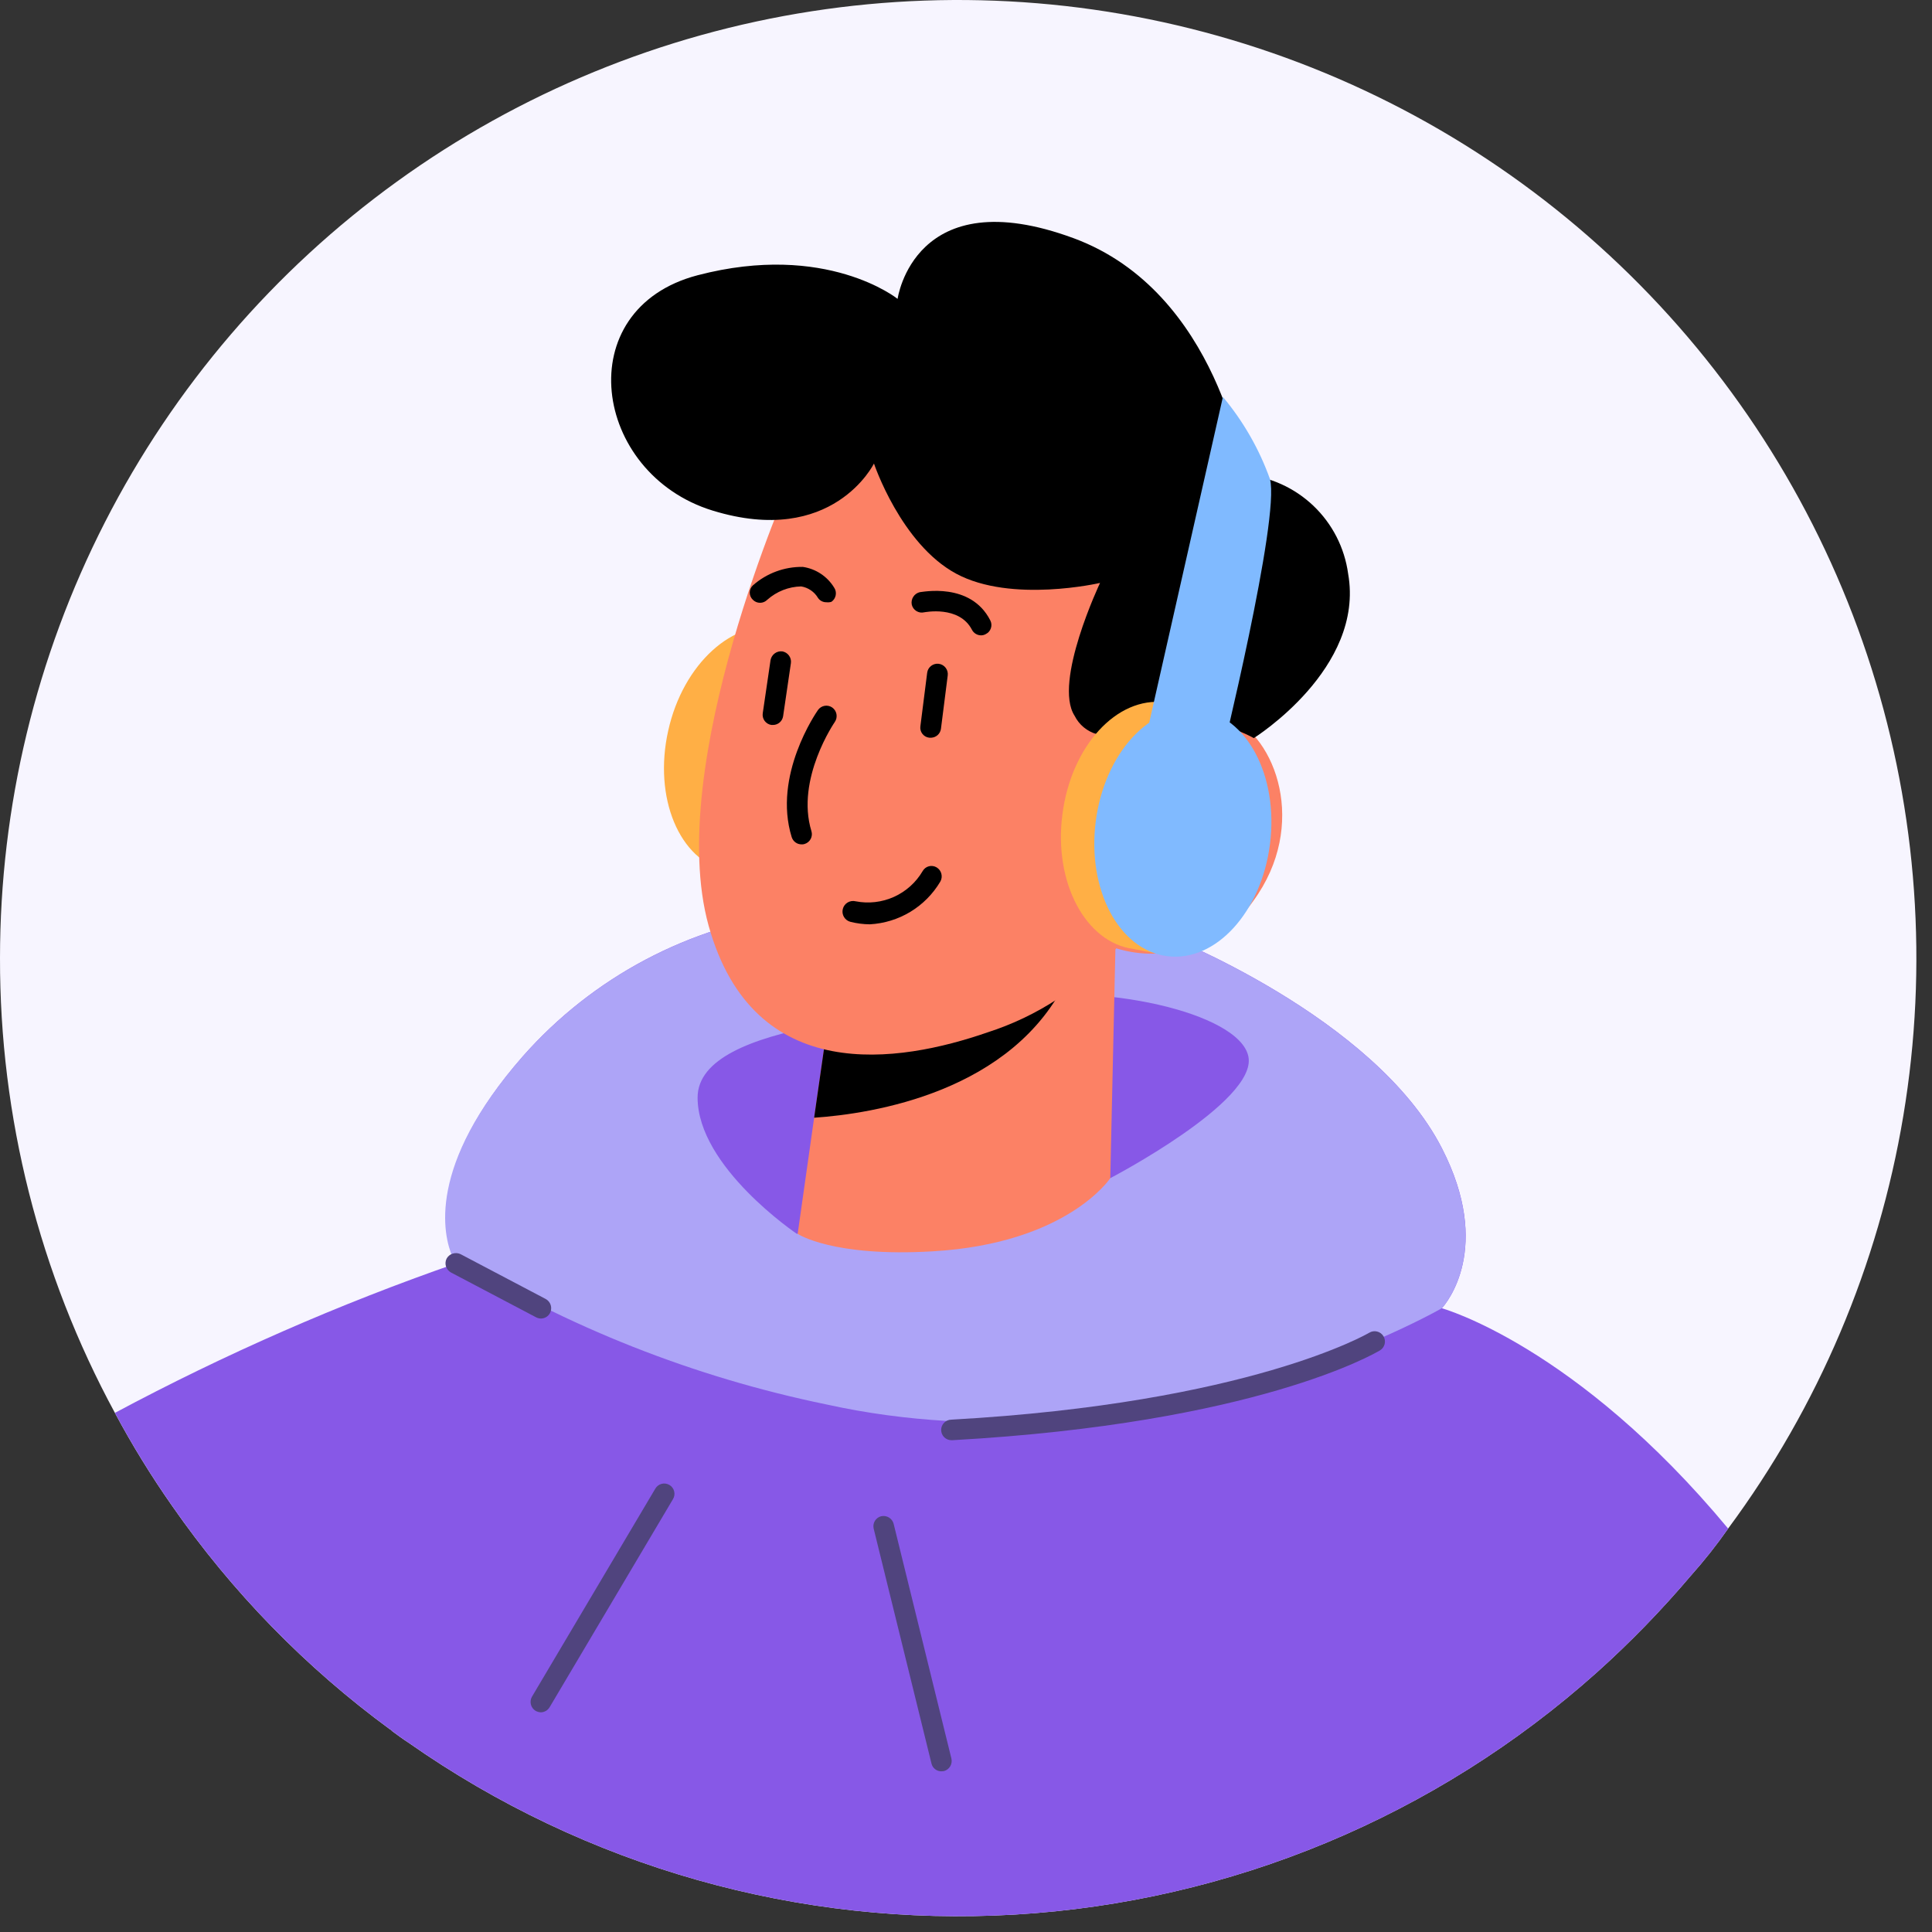
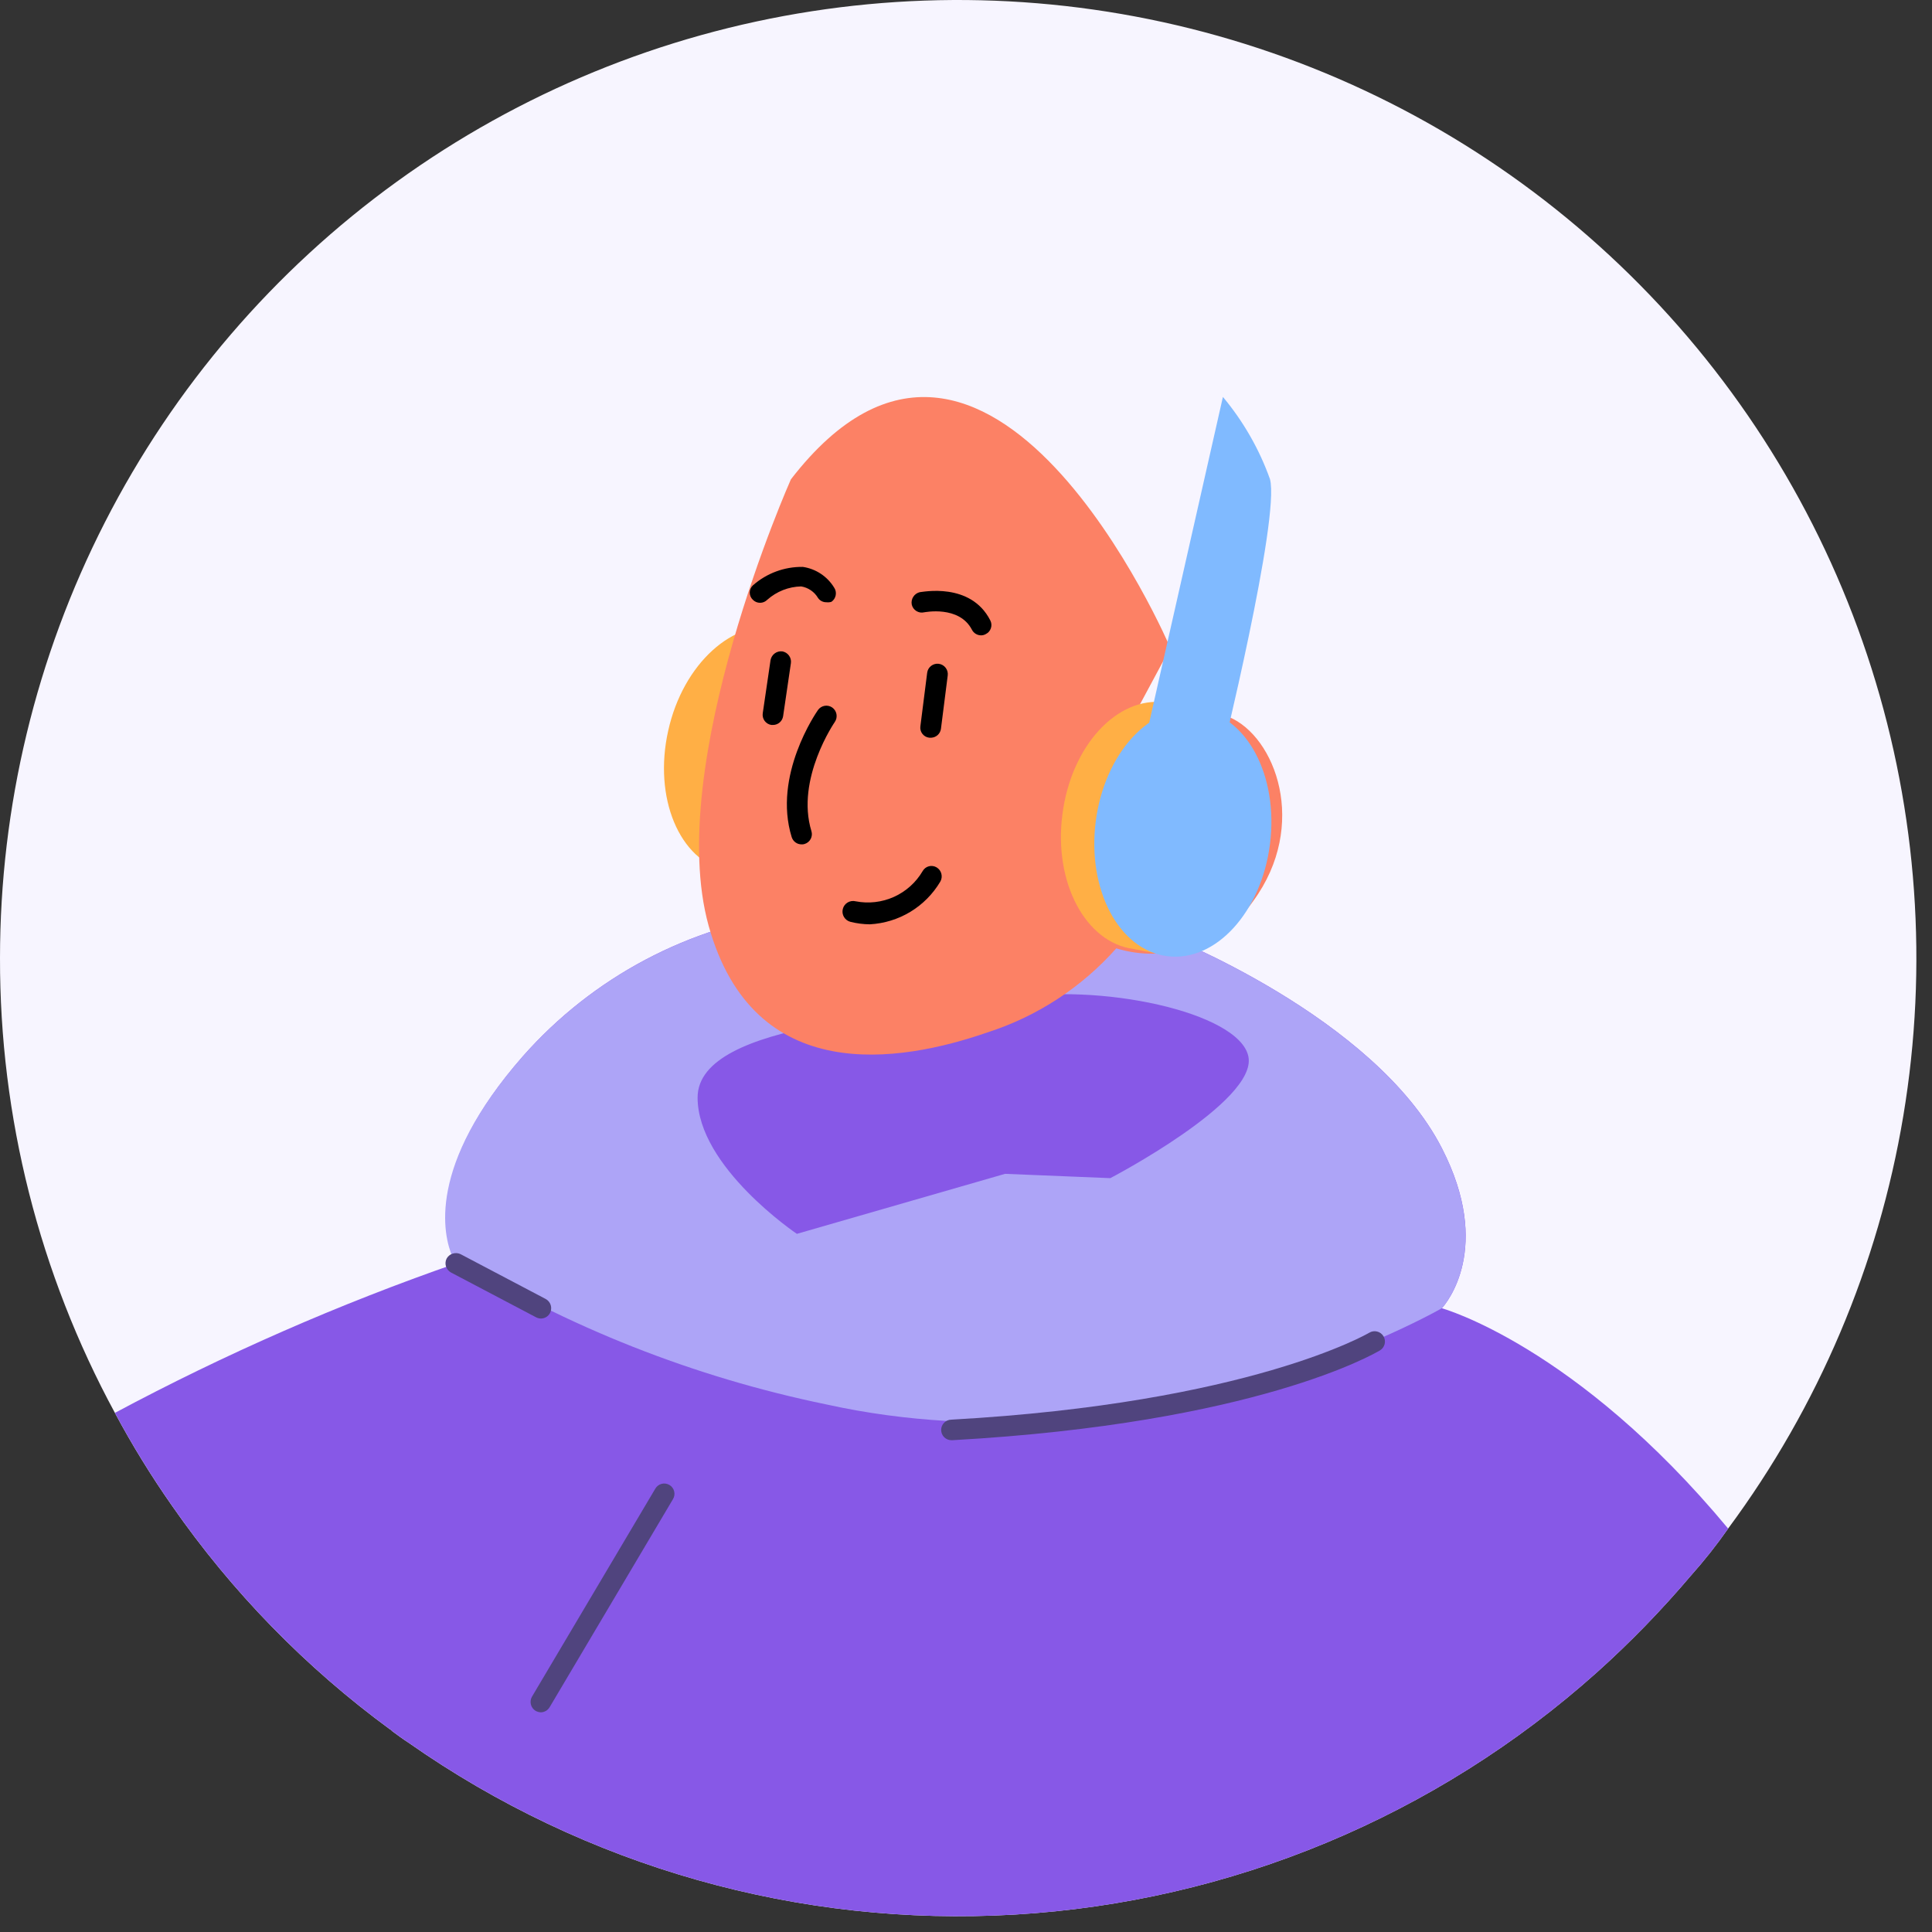
<svg xmlns="http://www.w3.org/2000/svg" width="94" height="94" viewBox="0 0 94 94" fill="none">
  <rect x="0" y="0" width="94" height="94" fill="#333333" stroke="none" />
  <g id="Group 1000000877">
    <path id="Vector" d="M7.96532e-05 46.612C-0.014 54.34 1.908 61.948 5.59 68.742C6.426 70.303 7.354 71.812 8.37 73.262C11.283 77.454 14.872 81.135 18.99 84.152C18.99 84.152 19.04 84.152 19.06 84.212C19.33 84.412 19.6 84.612 19.88 84.792C28.489 90.827 38.886 93.773 49.381 93.152C59.876 92.531 69.853 88.38 77.69 81.372C79.315 79.914 80.838 78.347 82.25 76.682C82.917 75.935 83.527 75.165 84.08 74.372C88.47 68.446 91.392 61.563 92.605 54.288C93.818 47.014 93.288 39.555 91.058 32.525C88.829 25.495 84.963 19.094 79.778 13.849C74.594 8.603 68.24 4.663 61.236 2.35C54.233 0.038 46.781 -0.579 39.493 0.548C32.204 1.676 25.287 4.516 19.31 8.837C13.333 13.157 8.466 18.834 5.109 25.401C1.752 31.967 0.001 39.237 7.96532e-05 46.612Z" fill="#F7F5FF" />
    <path id="Vector_2" d="M32.511 35.552C33.231 32.292 35.701 30.062 38.001 30.552L39.201 30.732C39.349 30.742 39.496 30.763 39.641 30.792C41.941 31.312 43.221 34.372 42.491 37.632C41.761 40.892 39.301 43.112 37.001 42.632L35.791 42.452C35.645 42.444 35.501 42.42 35.361 42.382C33.051 41.872 31.781 38.812 32.511 35.552Z" fill="#FFAF45" />
    <path id="Vector_3" d="M5.592 68.742C6.428 70.303 7.356 71.812 8.372 73.262C11.285 77.455 14.874 81.135 18.992 84.152C18.992 84.152 19.042 84.152 19.062 84.212C19.332 84.412 19.602 84.612 19.882 84.792C28.491 90.827 38.887 93.773 49.383 93.153C59.878 92.532 69.854 88.38 77.692 81.372C79.317 79.914 80.84 78.347 82.252 76.682C82.918 75.936 83.528 75.166 84.082 74.372C76.672 65.452 70.152 63.652 70.152 63.652C70.362 63.422 72.652 60.722 70.152 55.862C66.862 49.442 56.642 45.472 56.642 45.472L38.642 44.402C33.533 45.051 28.837 47.539 25.432 51.402C20.782 56.722 21.612 60.102 22.052 61.132C22.091 61.249 22.145 61.36 22.212 61.462C16.49 63.451 10.933 65.885 5.592 68.742Z" fill="#8758E7" />
    <path id="Vector_4" d="M22.01 61.142C27.615 64.575 33.773 67.008 40.21 68.332C56.03 71.822 70.15 63.652 70.15 63.652C70.36 63.422 72.65 60.732 70.15 55.862C66.86 49.442 56.64 45.472 56.64 45.472L38.64 44.402C33.532 45.052 28.836 47.541 25.43 51.402C20.74 56.732 21.57 60.112 22.01 61.142Z" fill="#ADA4F7" />
    <path id="Vector_5" d="M54.021 57.322C54.021 57.322 61.171 53.592 60.741 51.412C60.311 49.232 53.381 47.772 48.941 48.612C44.501 49.452 33.941 49.612 33.941 53.402C33.941 56.782 38.771 60.032 38.771 60.032L48.901 57.112L54.021 57.322Z" fill="#8758E7" />
-     <path id="Vector_6" d="M54.27 46.142L54.02 57.322C54.02 57.322 51.931 60.502 45.381 60.882C40.491 61.172 38.81 60.032 38.81 60.032L39.611 54.382L40.401 48.872L52.281 46.532L54.27 46.142Z" fill="#FC8165" />
-     <path id="Vector_7" d="M52.281 46.532C52.22 46.905 52.102 47.266 51.931 47.602C49.301 53.142 42.431 54.192 39.611 54.382L40.401 48.872L52.281 46.532Z" fill="black" />
    <path id="Vector_8" d="M38.481 23.322C38.481 23.322 32.291 37.212 34.481 45.052C36.671 52.892 43.761 51.712 48.041 50.232C50.459 49.455 52.624 48.042 54.311 46.142C55.524 46.512 56.823 46.487 58.021 46.072C59.22 45.657 60.256 44.873 60.981 43.832C63.671 40.142 62.061 35.832 59.791 34.882C57.521 33.932 54.791 35.522 54.791 35.522L56.941 31.522C56.941 31.522 48.121 10.842 38.481 23.322Z" fill="#FC8165" />
    <path id="Vector_9" d="M39.001 41.082C38.894 41.083 38.789 41.049 38.703 40.986C38.617 40.923 38.553 40.834 38.52 40.732C37.59 37.732 39.711 34.672 39.8 34.542C39.877 34.436 39.992 34.364 40.121 34.341C40.25 34.319 40.383 34.348 40.49 34.422C40.599 34.499 40.674 34.615 40.698 34.746C40.722 34.877 40.694 35.012 40.62 35.122C40.62 35.122 38.7 37.902 39.48 40.442C39.518 40.568 39.505 40.704 39.443 40.82C39.381 40.936 39.276 41.023 39.151 41.062C39.102 41.079 39.051 41.086 39.001 41.082Z" fill="black" />
    <path id="Vector_10" d="M55.35 42.092C55.228 42.091 55.111 42.044 55.02 41.962C54.975 41.918 54.94 41.865 54.916 41.806C54.891 41.748 54.879 41.685 54.879 41.622C54.879 41.559 54.891 41.496 54.916 41.438C54.94 41.38 54.975 41.327 55.02 41.282L58.8 37.282C58.844 37.236 58.897 37.2 58.955 37.175C59.014 37.15 59.077 37.137 59.14 37.137C59.204 37.137 59.267 37.15 59.325 37.175C59.383 37.2 59.436 37.236 59.48 37.282C59.568 37.373 59.617 37.495 59.617 37.622C59.617 37.749 59.568 37.871 59.48 37.962L55.69 41.962C55.645 42.005 55.592 42.039 55.533 42.062C55.475 42.084 55.413 42.094 55.35 42.092Z" fill="black" />
    <path id="Vector_11" d="M59.361 40.972H59.291L56.672 40.572C56.609 40.562 56.549 40.54 56.495 40.507C56.442 40.474 56.395 40.431 56.358 40.38C56.321 40.329 56.294 40.271 56.279 40.21C56.264 40.148 56.262 40.084 56.272 40.022C56.281 39.96 56.303 39.9 56.336 39.846C56.369 39.792 56.413 39.745 56.464 39.708C56.515 39.671 56.573 39.644 56.634 39.63C56.695 39.615 56.759 39.612 56.822 39.622L59.431 40.022C59.495 40.031 59.556 40.052 59.611 40.084C59.666 40.117 59.714 40.16 59.752 40.211C59.79 40.262 59.818 40.321 59.833 40.383C59.849 40.444 59.851 40.509 59.842 40.572C59.822 40.685 59.764 40.788 59.675 40.861C59.587 40.934 59.476 40.974 59.361 40.972Z" fill="black" />
-     <path id="Vector_12" d="M54.761 35.522C54.556 35.651 54.325 35.735 54.085 35.769C53.845 35.804 53.6 35.787 53.367 35.721C53.133 35.656 52.916 35.541 52.729 35.387C52.542 35.232 52.39 35.039 52.282 34.822C51.232 33.192 53.522 28.362 53.522 28.362C53.522 28.362 49.212 29.362 46.522 27.912C43.832 26.462 42.522 22.552 42.522 22.552C42.522 22.552 40.522 26.642 34.672 24.842C28.822 23.042 27.672 15.032 33.942 13.392C40.212 11.752 43.672 14.542 43.672 14.542C43.672 14.542 44.472 8.722 52.242 11.592C59.322 14.212 60.522 23.082 60.522 23.082C61.789 23.193 62.981 23.731 63.903 24.609C64.824 25.487 65.419 26.651 65.592 27.912C66.412 32.532 61.002 35.912 61.002 35.912C60.053 35.396 59.003 35.094 57.925 35.027C56.847 34.959 55.767 35.129 54.761 35.522Z" fill="black" />
    <path id="Vector_13" d="M45.321 35.892H45.211C45.145 35.885 45.082 35.864 45.025 35.832C44.967 35.8 44.917 35.756 44.877 35.704C44.837 35.651 44.807 35.592 44.791 35.528C44.775 35.464 44.771 35.397 44.781 35.332L45.111 32.732C45.128 32.6 45.197 32.479 45.303 32.398C45.409 32.316 45.543 32.28 45.676 32.297C45.809 32.314 45.929 32.384 46.01 32.49C46.092 32.596 46.128 32.73 46.111 32.862L45.781 35.462C45.765 35.576 45.711 35.68 45.627 35.759C45.543 35.837 45.435 35.884 45.321 35.892Z" fill="black" />
    <path id="Vector_14" d="M37.611 35.272H37.531C37.466 35.263 37.404 35.24 37.347 35.206C37.291 35.172 37.242 35.127 37.203 35.075C37.164 35.022 37.136 34.961 37.12 34.898C37.104 34.834 37.101 34.767 37.111 34.702L37.491 32.112C37.516 31.983 37.588 31.868 37.694 31.79C37.799 31.712 37.931 31.677 38.061 31.692C38.191 31.715 38.308 31.786 38.386 31.893C38.465 31.999 38.499 32.131 38.481 32.262L38.101 34.852C38.082 34.969 38.023 35.075 37.933 35.152C37.843 35.229 37.729 35.272 37.611 35.272Z" fill="black" />
    <path id="Vector_15" d="M47.73 30.912C47.639 30.911 47.55 30.886 47.473 30.838C47.395 30.791 47.332 30.723 47.29 30.642C46.67 29.442 44.98 29.792 44.96 29.792C44.896 29.807 44.829 29.809 44.764 29.798C44.699 29.786 44.637 29.762 44.581 29.727C44.525 29.692 44.477 29.646 44.439 29.592C44.401 29.538 44.374 29.477 44.36 29.412C44.336 29.281 44.363 29.146 44.436 29.034C44.508 28.923 44.621 28.843 44.75 28.812C44.85 28.812 47.22 28.302 48.18 30.182C48.211 30.24 48.23 30.304 48.235 30.37C48.241 30.435 48.233 30.501 48.212 30.564C48.192 30.626 48.159 30.684 48.116 30.734C48.072 30.783 48.02 30.823 47.96 30.852C47.89 30.892 47.811 30.913 47.73 30.912Z" fill="black" />
    <path id="Vector_16" d="M40.21 29.302C40.13 29.304 40.05 29.286 39.978 29.249C39.907 29.213 39.845 29.159 39.8 29.092C39.713 28.944 39.594 28.817 39.452 28.721C39.311 28.624 39.149 28.559 38.98 28.532C38.37 28.545 37.785 28.776 37.33 29.182C37.284 29.229 37.23 29.265 37.17 29.291C37.11 29.316 37.045 29.329 36.98 29.329C36.915 29.329 36.85 29.316 36.79 29.291C36.73 29.265 36.676 29.229 36.63 29.182C36.582 29.137 36.544 29.083 36.518 29.023C36.492 28.962 36.478 28.898 36.478 28.832C36.478 28.766 36.492 28.701 36.518 28.641C36.544 28.581 36.582 28.527 36.63 28.482C37.3 27.89 38.166 27.569 39.06 27.582C39.371 27.627 39.668 27.74 39.931 27.913C40.194 28.086 40.415 28.314 40.58 28.582C40.618 28.636 40.645 28.698 40.659 28.762C40.672 28.827 40.673 28.894 40.661 28.959C40.649 29.024 40.624 29.086 40.588 29.142C40.552 29.197 40.505 29.245 40.45 29.282C40.372 29.305 40.291 29.311 40.21 29.302Z" fill="black" />
    <path id="Vector_17" d="M46.291 70.072C46.158 70.072 46.031 70.019 45.938 69.926C45.844 69.832 45.791 69.705 45.791 69.572C45.791 69.439 45.844 69.312 45.938 69.219C46.031 69.125 46.158 69.072 46.291 69.072C60.791 68.262 66.571 64.872 66.621 64.842C66.677 64.808 66.74 64.785 66.805 64.775C66.871 64.765 66.937 64.768 67.001 64.784C67.065 64.8 67.126 64.828 67.179 64.867C67.232 64.906 67.277 64.956 67.311 65.012C67.345 65.069 67.368 65.131 67.378 65.196C67.388 65.262 67.385 65.328 67.369 65.392C67.353 65.456 67.325 65.517 67.286 65.57C67.247 65.623 67.198 65.668 67.141 65.702C66.901 65.842 61.141 69.242 46.341 70.072H46.291Z" fill="#50447E" />
    <path id="Vector_18" d="M26.322 83.312C26.231 83.309 26.142 83.285 26.062 83.242C25.947 83.173 25.865 83.063 25.831 82.934C25.797 82.805 25.816 82.668 25.882 82.552L31.882 72.432C31.915 72.374 31.959 72.324 32.011 72.283C32.064 72.243 32.124 72.213 32.188 72.196C32.252 72.179 32.319 72.175 32.385 72.184C32.451 72.194 32.514 72.216 32.571 72.25C32.628 72.284 32.678 72.328 32.718 72.382C32.757 72.435 32.786 72.496 32.801 72.56C32.817 72.625 32.82 72.692 32.81 72.757C32.8 72.823 32.776 72.886 32.742 72.942L26.742 83.062C26.698 83.136 26.637 83.197 26.564 83.241C26.49 83.284 26.407 83.309 26.322 83.312Z" fill="#50447E" />
-     <path id="Vector_19" d="M45.8 86.182C45.689 86.183 45.581 86.145 45.493 86.076C45.406 86.007 45.345 85.911 45.32 85.802L42.51 74.382C42.494 74.319 42.49 74.252 42.499 74.187C42.508 74.122 42.53 74.059 42.564 74.002C42.597 73.946 42.641 73.896 42.694 73.857C42.746 73.817 42.806 73.788 42.87 73.772C43 73.742 43.137 73.764 43.251 73.833C43.365 73.902 43.447 74.013 43.48 74.142L46.29 85.562C46.321 85.692 46.299 85.829 46.23 85.943C46.16 86.057 46.049 86.139 45.92 86.172L45.8 86.182Z" fill="#50447E" />
    <path id="Vector_20" d="M26.322 64.152C26.238 64.151 26.156 64.131 26.082 64.092L21.942 61.912C21.825 61.848 21.738 61.742 21.698 61.615C21.659 61.488 21.671 61.35 21.732 61.232C21.797 61.117 21.904 61.031 22.03 60.992C22.157 60.953 22.293 60.964 22.412 61.022L26.552 63.202C26.668 63.266 26.756 63.372 26.795 63.499C26.834 63.626 26.822 63.764 26.762 63.882C26.72 63.963 26.657 64.031 26.579 64.078C26.502 64.126 26.413 64.151 26.322 64.152Z" fill="#50447E" />
    <path id="Vector_21" d="M51.69 39.632C51.26 42.942 52.82 45.872 55.16 46.172C57.5 46.472 59.75 44.032 60.16 40.712C60.57 37.392 59.03 34.472 56.68 34.172C54.33 33.872 52.11 36.312 51.69 39.632Z" fill="#FFAF45" />
    <path id="Vector_22" d="M56.701 34.172L58.321 34.502L56.791 46.502L55.161 46.172L53.391 44.272L52.881 37.612L56.701 34.172Z" fill="#FFAF45" />
    <path id="Vector_23" d="M53.311 39.972C52.891 43.292 54.441 46.222 56.791 46.522C59.141 46.822 61.371 44.382 61.791 41.062C62.211 37.742 60.661 34.822 58.311 34.522C55.961 34.222 53.741 36.642 53.311 39.972Z" fill="#80BAFF" />
    <path id="Vector_24" d="M59.5 19.312C60.493 20.5 61.269 21.854 61.79 23.312C62.29 25.202 59.36 37.122 59.36 37.122L55.66 36.282L59.5 19.312Z" fill="#80BAFF" />
    <path id="Vector_25" d="M42.321 44.972C42.004 44.969 41.688 44.929 41.381 44.852C41.248 44.819 41.134 44.734 41.064 44.617C40.993 44.5 40.972 44.36 41.006 44.227C41.039 44.094 41.123 43.98 41.24 43.91C41.358 43.84 41.498 43.819 41.631 43.852C42.259 43.975 42.911 43.9 43.495 43.637C44.079 43.373 44.567 42.935 44.891 42.382C44.923 42.325 44.966 42.275 45.018 42.234C45.07 42.194 45.129 42.165 45.193 42.148C45.256 42.131 45.322 42.127 45.387 42.137C45.452 42.146 45.514 42.168 45.571 42.202C45.685 42.271 45.768 42.381 45.801 42.51C45.835 42.639 45.817 42.776 45.751 42.892C45.394 43.494 44.895 43.999 44.297 44.362C43.698 44.725 43.019 44.934 42.321 44.972Z" fill="black" />
  </g>
</svg>